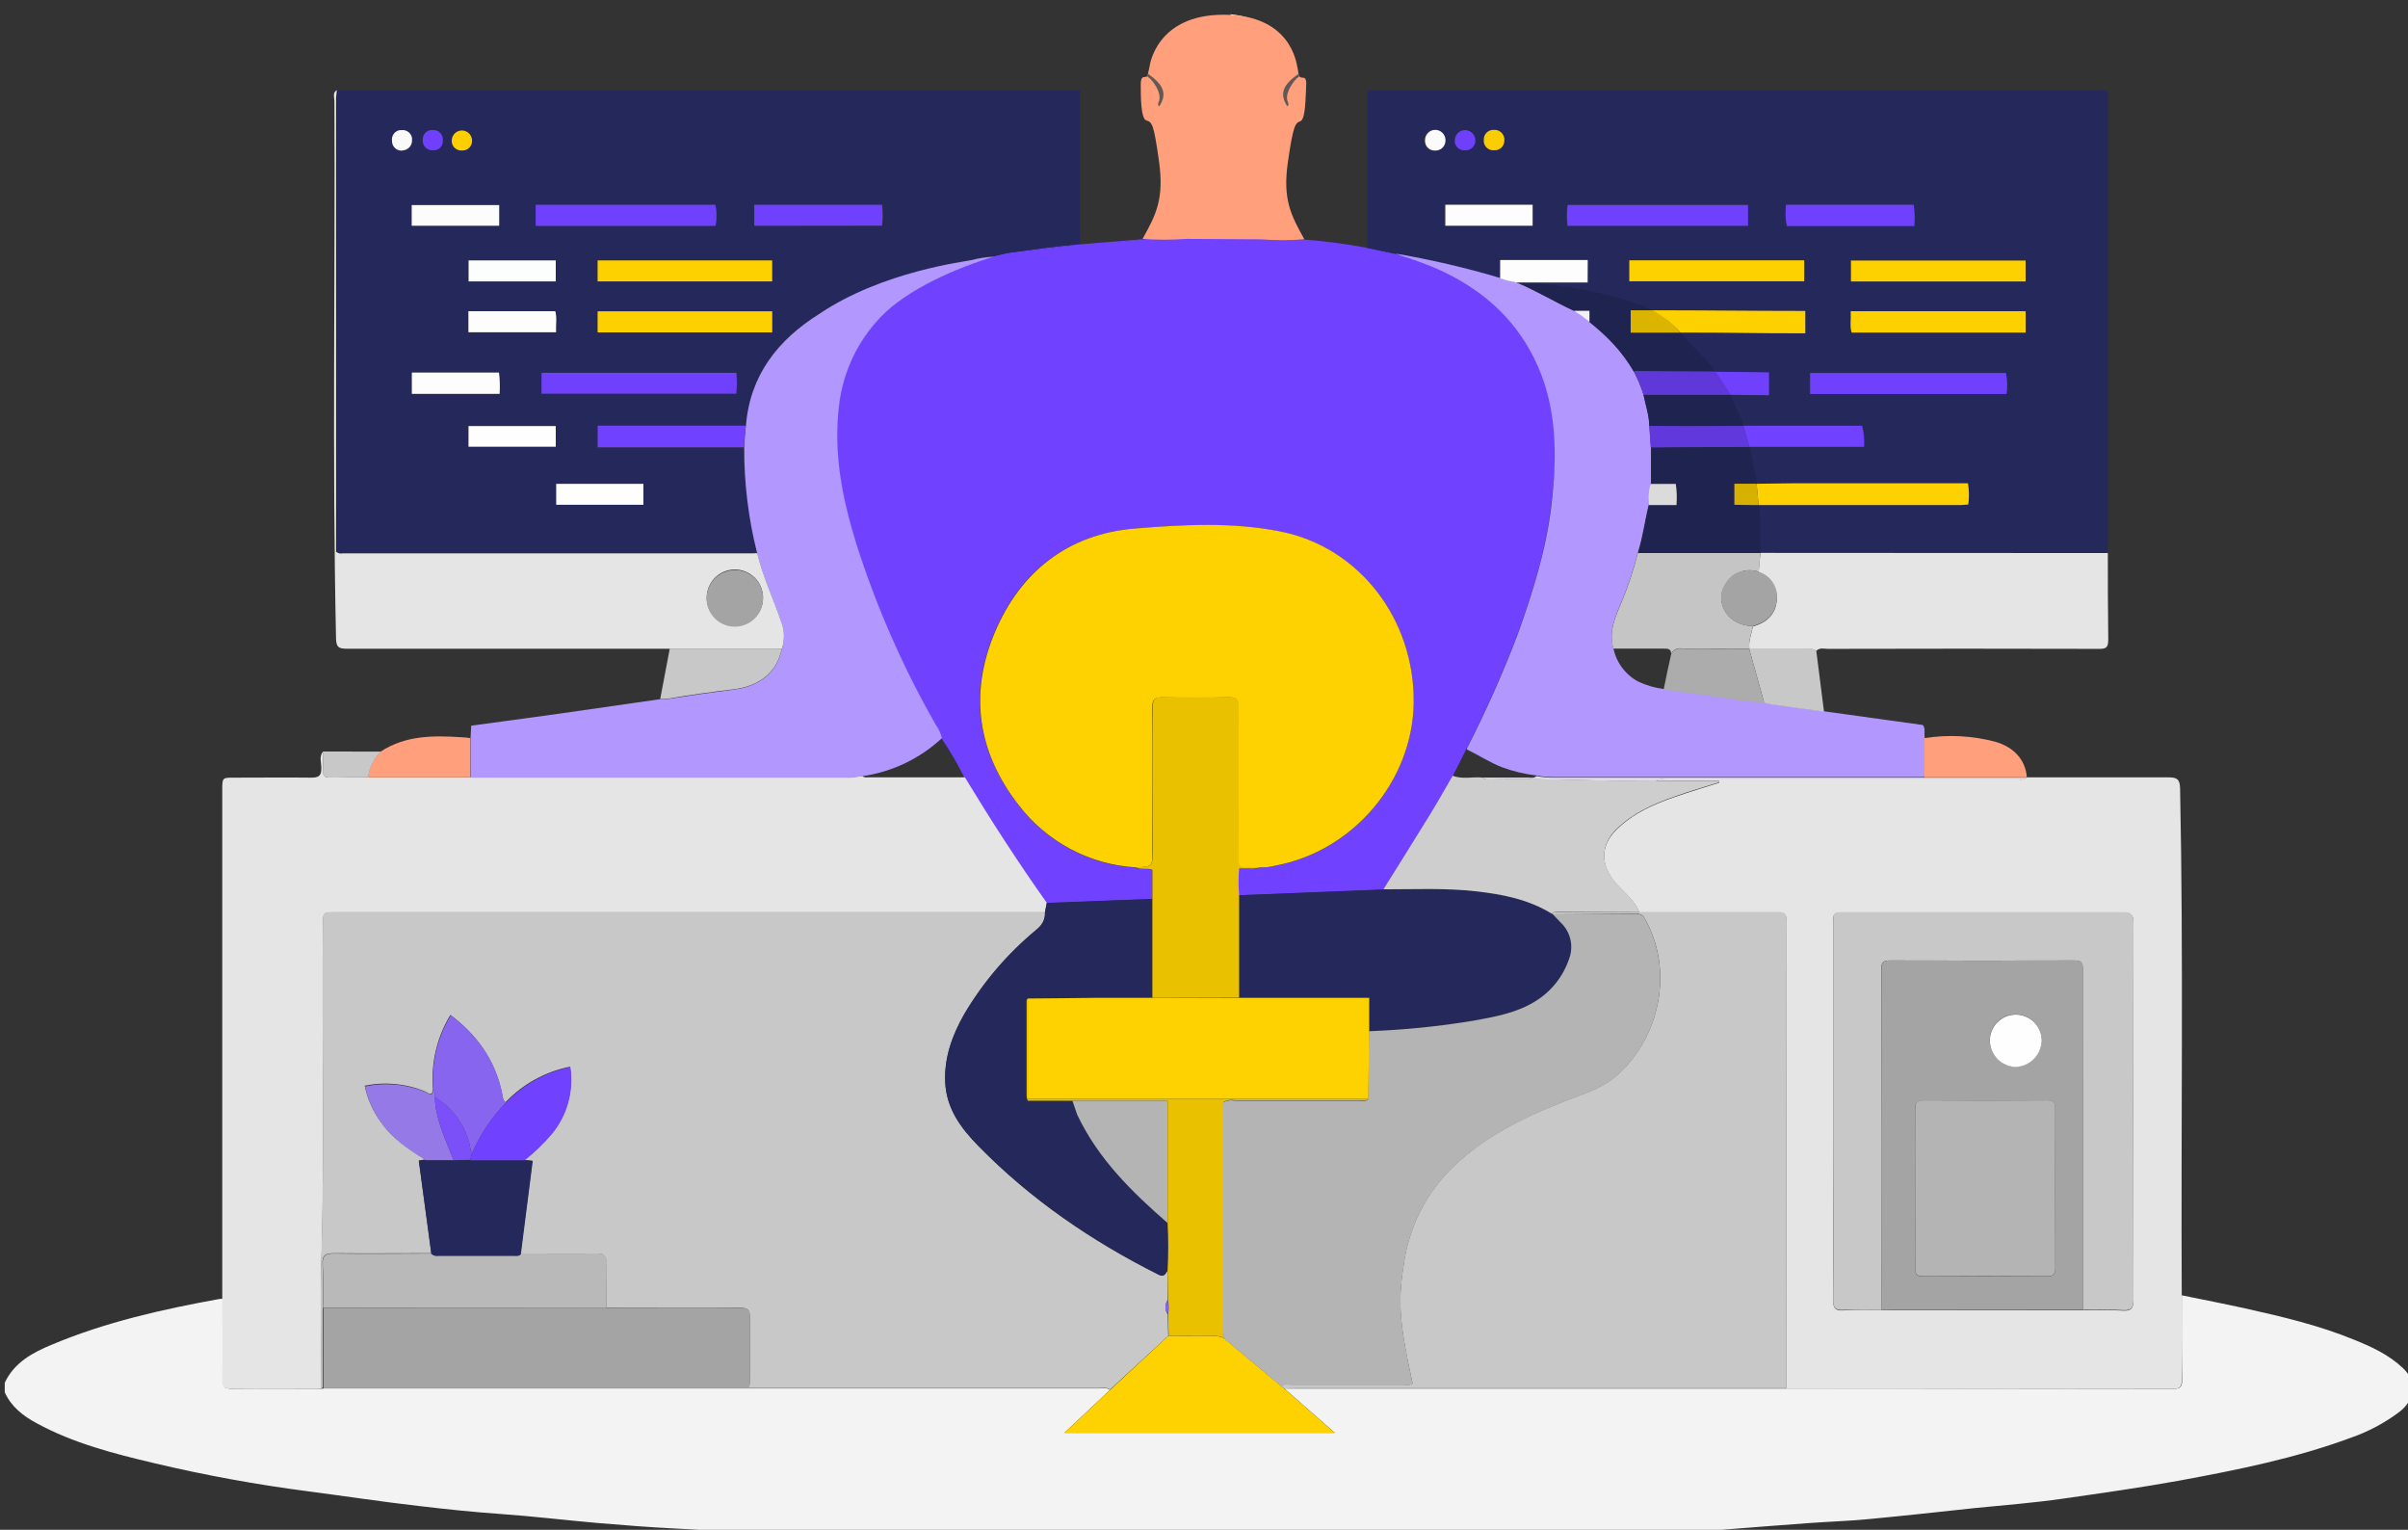
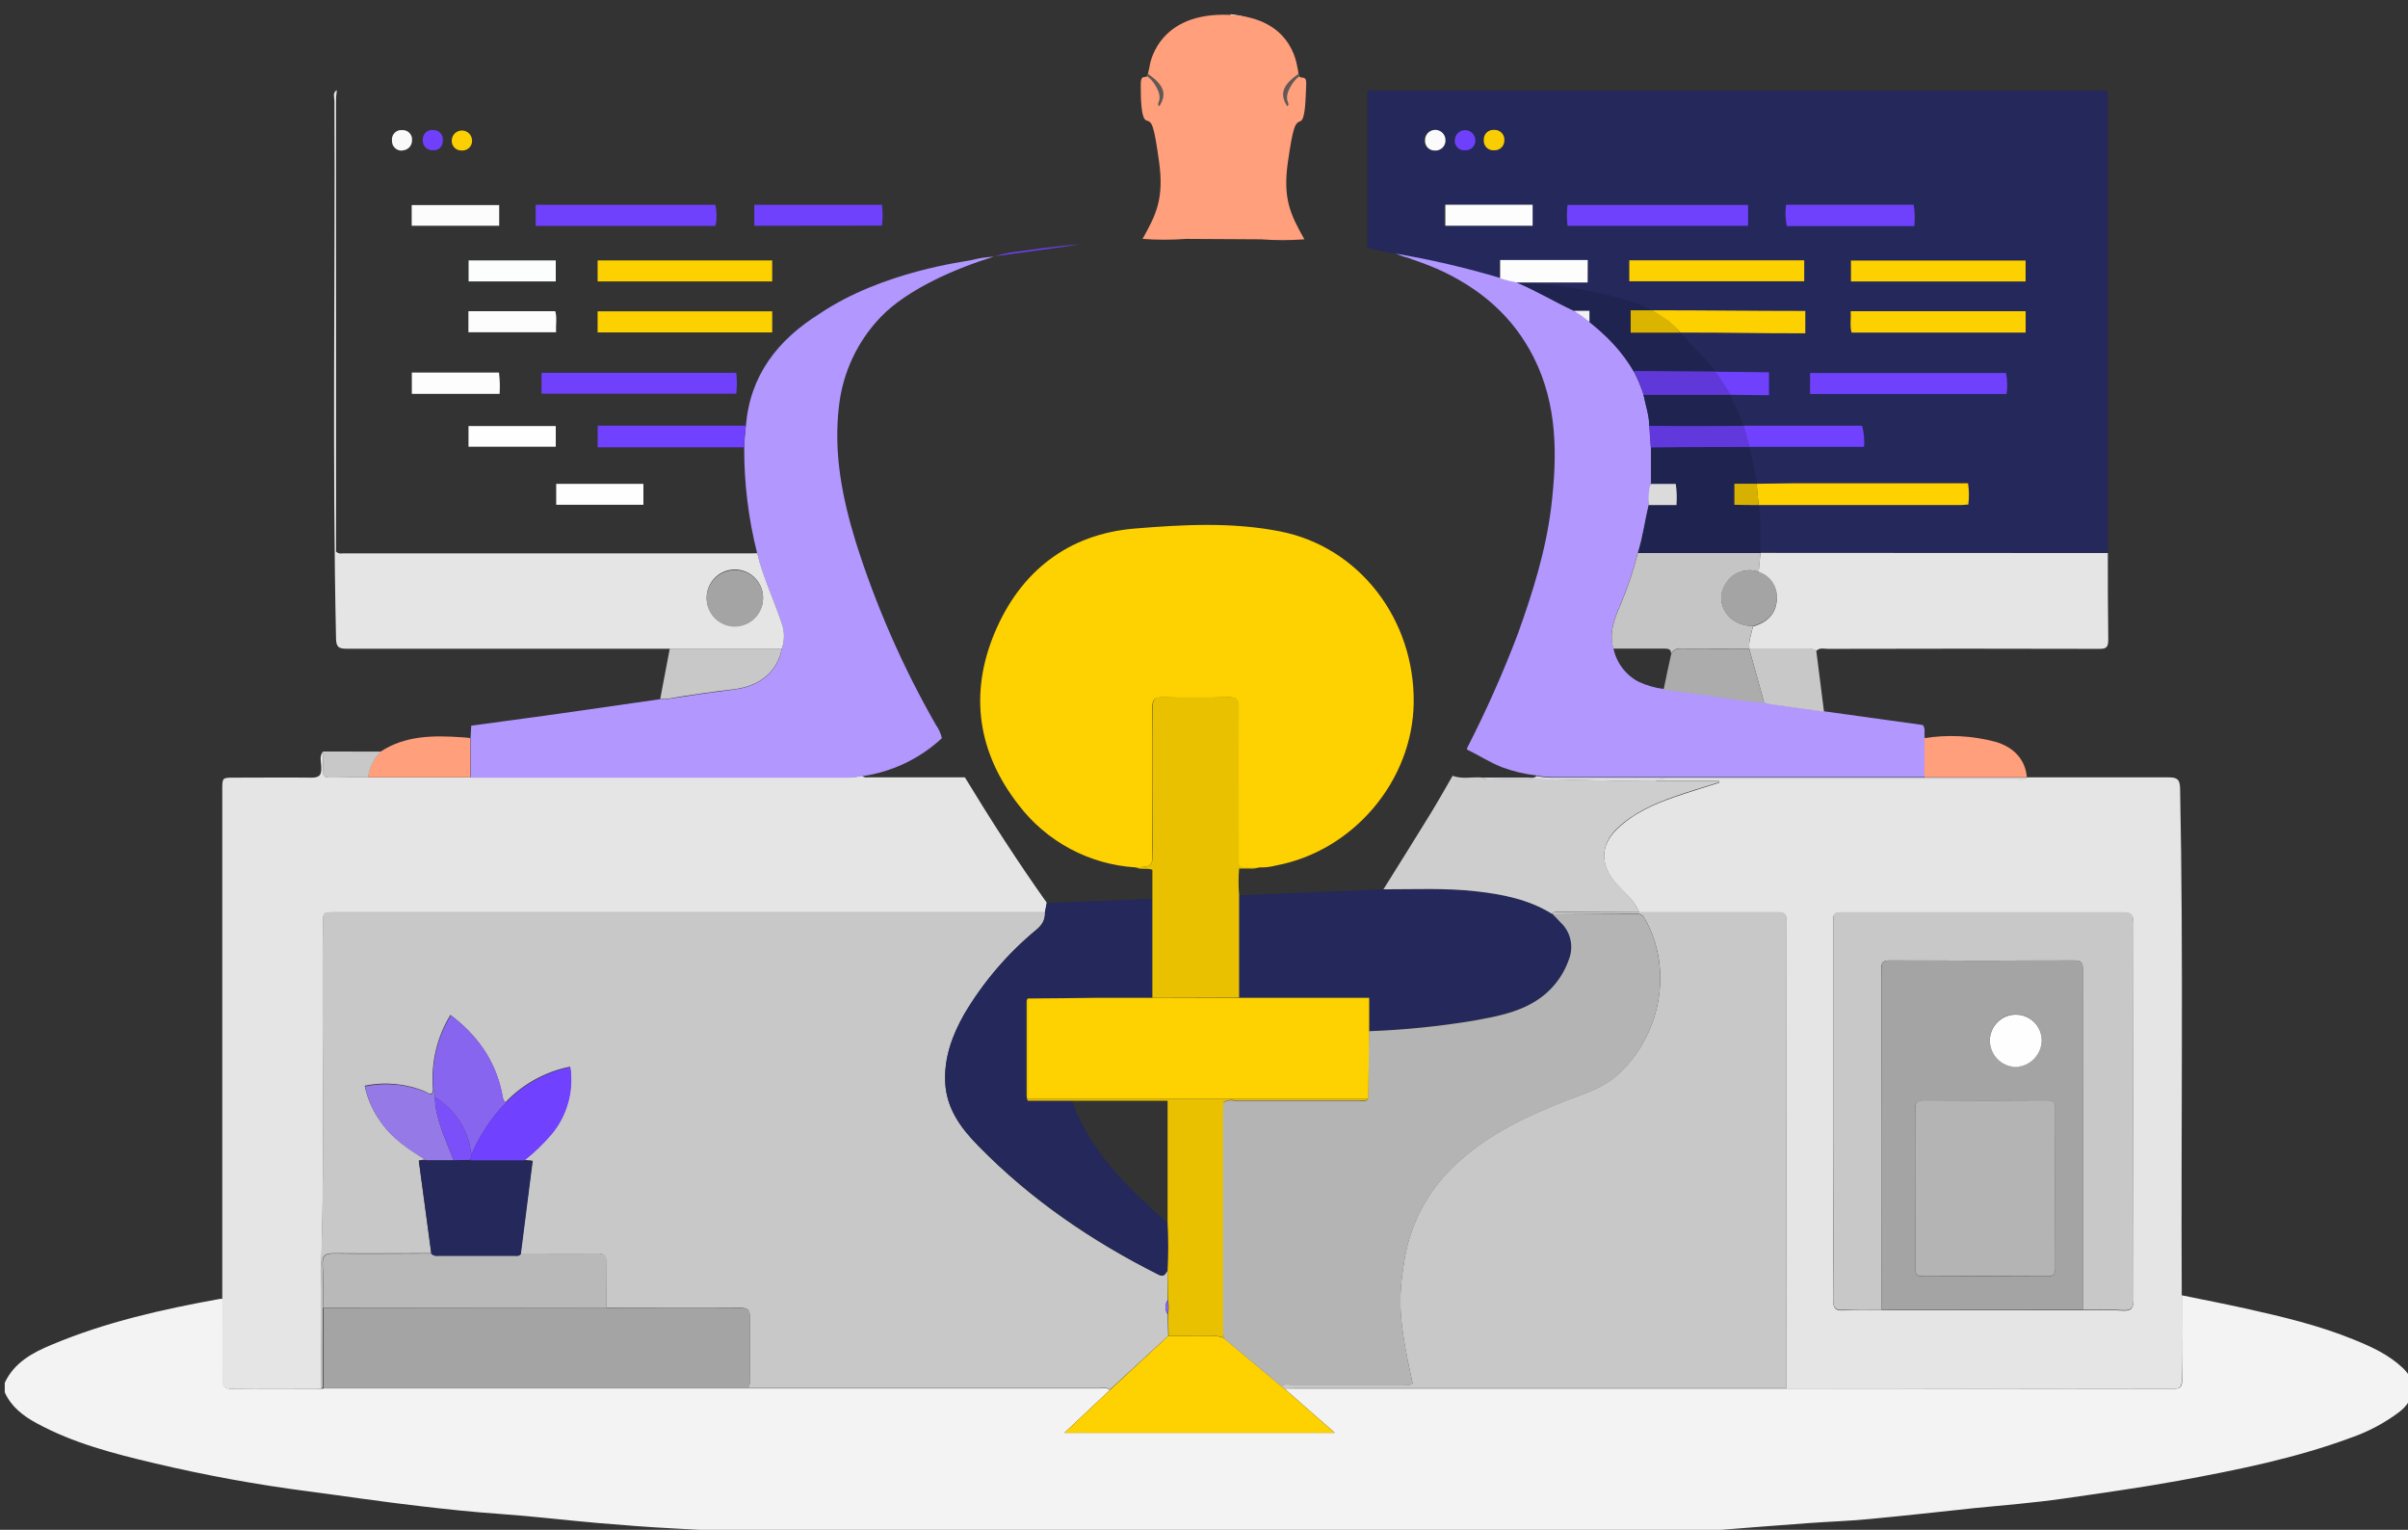
<svg xmlns="http://www.w3.org/2000/svg" viewBox="-1 -3 507 322" fill="none">
  <rect x="-1" y="-3" width="507" height="322" fill="#333333" stroke="none" />
  <g clip-path="url(#clip0_2_2)">
    <path d="M271.227 22.504C271.588 21.983 272.318 23.005 272.748 20.73C272.928 19.978 272.498 16.58 272.578 14.815C272.528 12.319 271.488 13.813 271.227 12.811C271.177 12.73 271.137 12.64 271.087 12.55C271.046 12.037 270.969 11.528 270.857 11.026C269.037 4.451 264.857 0.632 258.036 0" fill="#FEFEFE" />
    <path d="M458.363 269.645C462.814 270.557 467.275 271.419 471.705 272.401C479.516 274.136 487.307 275.98 494.708 279.017C498.389 280.511 501.949 282.145 504.94 284.971C508.13 287.979 507.41 291.657 504.22 294.163C501.108 296.51 497.649 298.353 493.968 299.626C482.257 303.957 470.095 306.393 457.863 308.648C449.752 310.122 441.591 311.264 433.44 312.437C427.209 313.339 420.928 313.82 414.667 314.442C407.246 315.234 399.825 316.066 392.394 316.757C388.194 317.158 383.963 317.289 379.742 317.599C373.132 318.081 366.531 318.602 359.92 319.123C357.589 319.304 355.249 319.243 352.919 319.474C349.038 319.865 345.108 319.745 341.207 319.955C334.306 320.336 327.405 320.557 320.504 320.837C317.444 320.957 314.383 320.927 311.323 321.138C304.412 321.629 297.491 321.318 290.57 321.549C266.907 322.371 243.244 321.83 219.56 321.789C213.9 321.789 208.199 321.789 202.558 321.499C194.557 321.068 186.556 320.998 178.555 320.677C173.034 320.446 167.493 320.216 161.972 319.895C155.021 319.504 148.08 319.073 141.119 318.732C135.669 318.462 130.228 318.03 124.787 317.569C117.996 316.978 111.225 316.156 104.424 315.675C98.654 315.274 92.913 314.672 87.172 313.991C79.441 313.109 71.74 311.936 64.019 310.923C53.072 309.51 42.206 307.526 31.464 304.979C22.983 302.974 14.462 300.789 6.731 296.579C3.881 295.036 1.38 293.131 0 290.064V288.059C2 283.769 5.891 281.704 9.901 280.04C21.273 275.258 33.245 272.582 45.326 270.397C45.522 270.377 45.72 270.377 45.916 270.397C45.916 276.08 45.966 281.754 45.916 287.437C45.916 288.901 46.346 289.332 47.797 289.312C54.117 289.242 60.438 289.312 66.799 289.312L67.229 289.252H230.432C231.192 289.252 232.012 289.011 232.702 289.572L223.111 298.594H280.039C276.358 295.356 272.878 292.319 269.407 289.272H375.162C402.332 289.272 429.506 289.292 456.683 289.332C458.103 289.332 458.443 288.831 458.433 287.508C458.333 281.493 458.363 275.539 458.363 269.645Z" fill="#F3F3F3" />
-     <path d="M241.033 47.233C241.703 47.233 250.215 46.441 254.405 46.521H258.036C265.037 46.521 271.668 47.383 272.288 47.323C277.296 47.66 282.279 48.299 287.21 49.238L296.681 51.242L298.001 51.794C298.001 51.794 296.351 51.654 296.391 51.684C298.292 52.011 300.146 52.57 301.912 53.348C310.693 57.357 318.134 63.371 322.535 72.082C327.585 82.106 326.885 92.992 325.535 103.738C324.445 112.92 321.674 121.721 318.534 130.402C315.383 138.72 311.763 146.853 307.692 154.76L304.852 160.384C303.282 163.09 301.752 165.827 300.111 168.493C296.871 173.776 293.561 179.028 290.28 184.291L259.776 185.443C259.616 183.599 259.616 181.744 259.776 179.9H262.036C262.753 179.967 263.476 179.864 264.146 179.599C265.323 179.632 266.498 179.497 267.637 179.199C283.909 176.191 296.421 161.386 296.641 144.967C296.861 127.385 285.229 112.148 268.547 108.88C258.406 106.876 248.004 107.437 237.833 108.279C223.901 109.432 213.83 117.12 208.379 130.111C202.928 143.102 204.848 155.351 213.379 166.358C216.293 170.219 220.004 173.404 224.259 175.694C228.514 177.985 233.212 179.327 238.033 179.63C239.153 180.201 240.463 179.63 241.593 180.141V186.245L219.38 187.087C213.229 178.427 207.539 169.616 202.028 160.634C200.609 157.772 198.998 155.009 197.207 152.364C196.966 151.343 196.528 150.379 195.917 149.528C188.963 137.371 183.327 124.504 179.105 111.146C176.224 101.773 174.354 92.311 175.554 82.397C176.353 75.394 179.424 68.847 184.295 63.763C189.876 57.828 200.558 53.307 208.219 50.962" fill="#7041FE" />
    <path d="M208.349 50.952C209.455 50.622 210.581 50.36 211.719 50.17C216.61 49.518 221.481 48.777 226.401 48.446" fill="#7041FE" />
-     <path d="M226.401 48.446C221.481 48.777 216.61 49.518 211.719 50.17C210.569 50.33 208.349 50.952 208.349 50.952C206.746 51.102 205.154 51.343 203.578 51.674H203.508C192.187 53.578 181.295 56.836 171.504 62.991C162.812 68.444 156.882 75.891 156.052 86.587H124.837V91.218H155.692C155.661 98.735 156.582 106.226 158.432 113.511H71.12C70.69 113.511 70.2 113.662 69.73 113.161V17.732C69.73 17.151 69.83 16.56 69.88 15.978H226.401V48.446ZM113.016 79.861H154.151C154.321 78.402 154.321 76.929 154.151 75.471H113.016V79.861ZM149.701 44.556C150.001 43.092 150.001 41.581 149.701 40.116H111.785V44.556H149.701ZM161.642 62.529H124.827V66.97H161.592L161.642 62.529ZM161.642 51.814H124.827V56.234H161.582L161.642 51.814ZM157.872 44.526H184.796C184.985 43.066 184.985 41.587 184.796 40.126H157.792L157.872 44.526ZM85.712 79.911H104.194C104.291 78.413 104.247 76.91 104.064 75.42H85.712V79.911ZM85.712 44.516H104.134V40.166H85.682L85.712 44.516ZM116.016 51.814H97.663V56.234H116.016V51.814ZM97.624 66.94H116.016C115.946 65.356 116.246 63.933 115.856 62.51H97.624V66.94ZM116.016 86.677H97.644V91.028H116.016V86.677ZM134.479 98.846H116.106V103.247H134.469L134.479 98.846ZM83.732 28.679C84.003 28.681 84.273 28.63 84.525 28.528C84.778 28.427 85.007 28.276 85.201 28.085C85.395 27.894 85.55 27.667 85.657 27.416C85.763 27.166 85.819 26.896 85.822 26.624V26.513C85.869 25.985 85.705 25.458 85.366 25.05C85.026 24.643 84.539 24.387 84.012 24.338C83.872 24.328 83.731 24.328 83.591 24.338C83.061 24.338 82.552 24.549 82.177 24.925C81.802 25.301 81.591 25.811 81.591 26.343C81.581 26.463 81.581 26.584 81.591 26.704C81.604 27.247 81.832 27.763 82.223 28.139C82.615 28.515 83.139 28.719 83.682 28.709H83.742L83.732 28.679ZM96.193 28.679C96.455 28.706 96.719 28.682 96.971 28.608C97.223 28.533 97.458 28.409 97.662 28.244C97.867 28.078 98.037 27.873 98.162 27.642C98.287 27.41 98.366 27.156 98.394 26.894V26.674C98.409 26.105 98.199 25.553 97.809 25.139C97.419 24.726 96.881 24.485 96.313 24.468C95.746 24.453 95.195 24.663 94.782 25.054C94.37 25.445 94.129 25.985 94.113 26.553C94.097 26.819 94.133 27.084 94.22 27.335C94.307 27.585 94.443 27.816 94.62 28.014C94.797 28.212 95.011 28.372 95.25 28.486C95.489 28.601 95.749 28.666 96.013 28.679H96.223H96.193ZM92.193 26.674C92.28 26.15 92.156 25.613 91.848 25.181C91.541 24.749 91.075 24.457 90.552 24.368H90.192C89.67 24.297 89.141 24.434 88.72 24.752C88.298 25.069 88.019 25.54 87.942 26.062C87.932 26.206 87.932 26.35 87.942 26.493C87.923 27.023 88.115 27.54 88.475 27.928C88.835 28.317 89.334 28.547 89.862 28.568H90.092C90.57 28.642 91.058 28.526 91.451 28.245C91.845 27.964 92.115 27.541 92.203 27.065V26.674H92.193Z" fill="#24285B" />
    <path d="M371.211 80.192V75.37H360.39L359.98 75.25C358.119 72.112 355.299 69.817 352.919 67.13H378.852L371.211 80.192ZM345.848 62.309C345.618 62.078 315.844 56.405 317.964 56.405H333.236C333.256 56.357 333.266 56.306 333.266 56.255C333.266 56.203 333.256 56.152 333.236 56.104V51.764H314.773V55.583C308.756 53.669 302.605 52.205 296.371 51.202L286.91 49.198V16.038H442.541C442.951 16.5 442.801 16.981 442.801 17.422V113.351H369.651L369.431 105.151C369.431 103.989 369.061 103.678 367.851 103.658C366.641 103.638 365.37 104.039 364.13 103.187C365.824 103.377 367.533 103.397 369.231 103.247C369.564 103.267 369.898 103.267 370.231 103.247H411.797C412.247 103.247 412.687 103.177 413.217 103.137C413.417 101.652 413.397 100.145 413.157 98.666L389.644 98.806C389.204 98.947 368.641 98.806 368.641 98.806C368.641 98.806 367.191 98.686 368.851 98.806C368.421 96.621 367.771 93.383 367.291 90.998L347.048 90.506C347.628 89.875 348.098 91.018 348.748 91.018C354.869 91.018 360.99 91.018 367.111 90.957H391.324C391.516 89.505 391.461 88.031 391.164 86.597H348.358C347.678 86.597 346.918 86.888 346.358 86.266L366.051 86.607C365.43 84.171 363.91 82.106 363.33 80.102L345.848 62.309ZM380.082 79.931H421.458C421.669 78.461 421.628 76.967 421.338 75.511H380.112L380.082 79.931ZM367.051 40.096H329.045C328.865 41.554 328.865 43.028 329.045 44.486H367.051V40.096ZM342.047 56.194H378.872V51.784H342.047V56.194ZM388.694 56.194H425.499V51.794H388.704L388.694 56.194ZM425.439 66.96V62.459H388.624C388.724 64.033 388.404 65.466 388.804 66.95L425.439 66.96ZM401.915 40.096H375.052C374.853 41.574 374.9 43.074 375.192 44.536H402.056C402.204 43.057 402.157 41.563 401.915 40.096V40.096ZM321.444 40.096H303.042V44.516H321.444V40.096ZM315.694 26.604C315.727 26.342 315.709 26.077 315.64 25.823C315.572 25.568 315.454 25.33 315.293 25.121C315.132 24.913 314.932 24.738 314.704 24.607C314.476 24.476 314.224 24.392 313.963 24.358H313.493C312.964 24.328 312.445 24.51 312.049 24.863C311.654 25.216 311.414 25.712 311.383 26.243V26.463C311.357 26.725 311.382 26.99 311.458 27.242C311.534 27.494 311.658 27.729 311.824 27.933C311.991 28.136 312.195 28.305 312.427 28.43C312.658 28.555 312.912 28.632 313.173 28.659V28.659C313.306 28.679 313.441 28.679 313.573 28.659C314.102 28.692 314.623 28.512 315.02 28.161C315.418 27.81 315.66 27.314 315.694 26.784C315.699 26.737 315.699 26.69 315.694 26.644V26.604ZM300.862 28.669C301.132 28.686 301.403 28.65 301.659 28.562C301.915 28.474 302.151 28.336 302.354 28.157C302.557 27.977 302.722 27.758 302.84 27.514C302.958 27.27 303.027 27.005 303.042 26.734V26.614C303.074 26.055 302.889 25.506 302.525 25.082C302.161 24.658 301.646 24.392 301.09 24.342C300.534 24.291 299.981 24.459 299.546 24.81C299.111 25.161 298.83 25.668 298.761 26.223V26.483C298.744 26.747 298.778 27.011 298.863 27.261C298.947 27.511 299.08 27.742 299.254 27.94C299.428 28.139 299.639 28.301 299.875 28.417C300.112 28.533 300.369 28.602 300.632 28.618H300.832L300.862 28.669ZM307.562 28.598C308.093 28.598 308.602 28.387 308.977 28.011C309.352 27.635 309.563 27.125 309.563 26.594V26.483C309.556 26.199 309.492 25.919 309.377 25.659C309.262 25.399 309.097 25.164 308.891 24.968C308.685 24.773 308.443 24.619 308.178 24.517C307.913 24.415 307.631 24.366 307.347 24.373C307.064 24.381 306.784 24.444 306.525 24.559C306.266 24.675 306.031 24.84 305.836 25.046C305.441 25.463 305.228 26.019 305.242 26.594V26.594C305.242 27.125 305.453 27.635 305.828 28.011C306.203 28.387 306.712 28.598 307.242 28.598H307.562Z" fill="#24285B" />
    <path d="M202.158 160.624C207.629 169.646 213.319 178.457 219.41 187.037L219.02 189.042H69.5C67.009 189.042 67.029 189.042 67.009 191.648C66.769 215.225 67.409 238.761 66.679 262.377C66.399 271.339 66.679 280.33 66.679 289.302H47.677C46.226 289.302 45.776 288.891 45.796 287.427C45.866 281.744 45.796 276.07 45.796 270.387V163.27C45.796 160.684 45.796 160.684 48.297 160.684C53.727 160.684 59.158 160.624 64.579 160.684C66.259 160.684 66.709 160.153 66.649 158.559C66.649 157.446 66.149 156.214 67.019 155.171V159.07C66.949 160.223 67.329 160.704 68.549 160.664C71.21 160.584 73.87 160.614 76.551 160.604H178.025C178.864 160.556 179.699 160.452 180.525 160.293C180.945 160.754 181.525 160.624 182.005 160.624H202.158Z" fill="#E5E5E5" />
    <path d="M458.363 269.645V287.508C458.363 288.831 458.033 289.332 456.613 289.332C429.436 289.278 402.262 289.278 375.092 289.332C375.092 256.507 375.112 223.682 375.152 190.856C375.152 189.273 374.532 189.062 373.152 189.062H344.148C343.147 186.466 340.897 184.862 339.147 182.857C335.946 179.118 335.856 175.029 339.407 171.58C342.957 168.132 347.138 166.318 351.589 164.764C354.689 163.681 357.839 162.759 360.97 161.757V161.386H347.678C348.328 160.724 349.168 161.025 349.908 161.015H423.368C424.169 161.015 425.079 161.366 425.779 160.624C435.71 160.624 445.652 160.624 455.583 160.624C457.423 160.624 457.973 161.045 458.013 162.97C458.743 198.475 458.183 234.04 458.363 269.645ZM395.175 272.782H437.52C440.331 272.782 443.151 272.692 445.952 272.873C447.852 272.993 448.202 272.261 448.192 270.537C448.139 244.127 448.139 217.731 448.192 191.348C448.192 189.503 447.652 189.072 445.882 189.082C426.459 189.142 407.026 189.082 387.604 189.082C384.963 189.082 384.963 189.082 384.963 191.658V270.647C384.963 272.411 385.443 272.923 387.163 272.822C389.814 272.612 392.494 272.732 395.165 272.732L395.175 272.782Z" fill="#E5E5E5" />
    <path d="M180.495 160.384C179.669 160.542 178.834 160.646 177.995 160.694H98.073V152.364L98.214 149.748L115.806 147.352C123.214 146.297 130.618 145.234 138.019 144.165C138.472 144.205 138.927 144.205 139.379 144.165C144.047 143.416 148.714 142.748 153.381 142.16C159.042 141.518 162.722 138.361 163.603 133.579C164.229 131.787 164.201 129.83 163.523 128.056C161.882 123.175 159.622 118.513 158.422 113.471C156.58 106.198 155.663 98.722 155.691 91.218C155.691 90.115 155.812 89.113 155.902 88.02C155.922 87.567 155.972 87.115 156.052 86.667C156.882 75.972 162.812 68.524 171.504 63.071C184.856 54.049 202.448 52.044 203.508 51.754C205.061 51.344 206.654 51.102 208.259 51.032C200.598 53.328 190.026 57.838 184.395 63.773C179.524 68.857 176.453 75.404 175.654 82.407C174.454 92.321 176.324 101.783 179.205 111.156C183.431 124.514 189.07 137.381 196.027 149.538C196.638 150.389 197.076 151.353 197.317 152.374C192.658 156.705 186.787 159.5 180.495 160.384V160.384Z" fill="#B197FE" />
    <path d="M315.044 55.623L317.444 56.184C317.734 56.245 318.244 56.405 318.244 56.405" fill="#B197FE" />
    <path d="M318.224 56.405C322.465 58.189 326.315 60.535 330.366 62.419H330.436C330.98 62.663 331.504 62.948 332.006 63.271C332.534 63.701 333.035 64.163 333.506 64.655V64.655C337.356 67.534 340.599 71.148 343.047 75.29C343.837 76.829 344.506 78.428 345.048 80.072V80.072C345.458 82.076 346.268 84.482 346.278 86.607C346.408 88.331 346.498 89.695 346.618 91.409V98.606L346.538 98.806C346.408 100.651 346.098 101.733 346.128 103.227V103.247C345.308 106.585 344.908 109.993 343.857 113.271C342.992 116.726 341.875 120.113 340.517 123.405C339.157 126.623 337.637 129.81 338.697 133.429C338.997 134.908 339.618 136.303 340.514 137.515C341.411 138.728 342.563 139.728 343.887 140.446C345.588 141.251 347.403 141.785 349.268 142.03C351.769 142.38 354.269 142.771 356.769 143.032C361.33 143.563 365.77 144.576 370.411 144.786H370.471C370.961 144.947 371.471 145.077 371.961 145.187C375.662 145.708 379.362 146.19 383.063 146.721L403.746 149.588C403.787 149.593 403.826 149.608 403.86 149.63C403.895 149.653 403.924 149.683 403.946 149.718C404.446 150.54 404.066 151.462 404.256 152.284V160.303C404.256 160.372 404.228 160.439 404.18 160.488C404.131 160.536 404.065 160.564 403.996 160.564H326.635C325.267 160.61 323.898 160.499 322.555 160.233C320.042 159.951 317.573 159.362 315.204 158.479C312.653 157.477 310.423 156.003 308.003 154.83C307.972 154.815 307.944 154.794 307.921 154.768C307.898 154.743 307.881 154.713 307.869 154.68C307.858 154.647 307.854 154.613 307.856 154.578C307.858 154.544 307.867 154.51 307.883 154.479V154.479C311.903 146.647 315.483 138.596 318.604 130.362C321.714 121.681 324.485 112.88 325.605 103.698C326.885 92.952 326.975 82.277 321.924 72.243C317.524 63.492 310.503 57.608 301.722 53.648C300.001 52.876 296.051 51.453 296.431 51.644C296.811 51.834 295.861 51.403 296.091 51.473C294.97 51.17 293.868 50.802 292.79 50.37C300.33 51.651 307.785 53.391 315.114 55.583" fill="#B197FE" />
    <path d="M158.432 113.441C159.632 118.453 161.892 123.144 163.533 128.026C164.211 129.8 164.239 131.757 163.613 133.549H72.01C70.37 133.549 69.79 133.249 69.75 131.424C68.939 93.714 69.59 56.004 69.41 18.294C69.41 17.512 68.95 16.56 69.91 15.968C69.91 16.55 69.76 17.141 69.76 17.722V113.121C69.946 113.288 70.169 113.407 70.412 113.468C70.654 113.529 70.907 113.53 71.15 113.471H157.482C157.799 113.481 158.116 113.471 158.432 113.441V113.441ZM159.652 123.014C159.69 121.848 159.386 120.697 158.776 119.704C158.166 118.71 157.278 117.919 156.223 117.427C155.168 116.936 153.991 116.766 152.841 116.94C151.69 117.114 150.616 117.623 149.752 118.405C148.888 119.186 148.272 120.205 147.981 121.334C147.691 122.464 147.738 123.654 148.118 124.756C148.497 125.859 149.192 126.825 150.115 127.535C151.039 128.245 152.15 128.667 153.311 128.748H153.721C155.261 128.759 156.745 128.165 157.853 127.093C158.962 126.022 159.608 124.557 159.652 123.014V123.014Z" fill="#E5E5E5" />
    <path d="M369.651 113.401H442.801C442.801 119.285 442.801 125.56 442.891 131.444C442.891 133.078 442.681 133.589 441.051 133.579C421.988 133.526 402.929 133.526 383.873 133.579C383.063 133.579 382.163 133.259 381.443 133.97C380.755 133.609 379.972 133.469 379.202 133.569H367.331C367.091 131.925 367.781 130.432 368.081 128.878C370.871 128.076 372.861 126.392 373.082 123.405C373.322 120.578 371.761 118.644 369.271 117.391" fill="#E5E5E5" />
    <path d="M240.653 12.77C240.373 13.773 239.183 12.309 239.183 14.775C239.183 17.241 239.183 22.012 240.373 22.353C241.563 22.694 241.913 23.045 243.024 30.924C244.134 38.803 242.433 42.161 239.563 47.283C242.612 47.513 245.675 47.513 248.724 47.283L264.457 47.373C267.513 47.604 270.582 47.604 273.638 47.373C270.757 42.251 269.037 38.893 270.167 31.074C271.297 23.255 271.728 22.915 272.818 22.494C273.908 22.073 273.878 17.391 274.018 14.915C274.158 12.44 272.828 13.913 272.538 12.911L272.408 12.65C272.359 12.137 272.276 11.628 272.158 11.126C271.958 10.455 270.947 0.1 256.615 0.1C242.283 0.1 241.033 11.026 241.033 11.026" fill="#FF9F7C" />
    <path d="M442.801 113.371H343.857C342.992 116.826 341.875 120.213 340.517 123.505C339.157 126.723 337.637 129.911 338.697 133.529H349.288C350.138 133.529 350.898 133.529 350.848 134.692C351.019 134.282 351.321 133.94 351.707 133.72C352.092 133.501 352.54 133.416 352.979 133.479C357.739 133.549 362.51 133.479 367.271 133.479H367.331C367.091 131.835 367.781 130.342 368.081 128.788C364.52 128.708 361.87 126.573 361.44 123.425C361.09 120.809 363.32 117.932 366.231 117.13C367.255 116.929 368.314 117.001 369.301 117.341C369.431 115.947 369.651 113.331 369.651 113.331" fill="#C5C5C5" />
    <path d="M140.019 133.519H163.593C162.712 138.301 159.032 141.458 153.371 142.1C148.704 142.641 144.037 143.309 139.369 144.105C138.917 144.145 138.462 144.145 138.009 144.105L140.019 133.519Z" fill="#C8C8C8" />
    <path d="M367.331 133.489H379.162C379.932 133.389 380.715 133.529 381.403 133.89C381.949 138.194 382.496 142.497 383.043 146.801C379.342 146.29 375.632 145.799 371.931 145.267C371.431 145.167 370.931 145.037 370.441 144.886C369.388 141.091 368.331 137.295 367.271 133.499L367.331 133.489Z" fill="#C8C8C8" />
    <path d="M404.196 160.614V152.364C409.159 151.583 414.23 151.843 419.088 153.126C423.088 154.279 425.459 156.965 425.749 160.614H404.196Z" fill="#FF9F7C" />
    <path d="M98.013 152.364V160.604H76.461C76.736 158.551 77.682 156.648 79.151 155.191C84.422 151.753 90.302 151.793 96.243 152.184C96.837 152.204 97.428 152.264 98.013 152.364V152.364Z" fill="#FF9F7C" />
    <path d="M79.201 155.201C77.732 156.658 76.786 158.561 76.511 160.614C73.86 160.614 71.2 160.614 68.51 160.674C67.289 160.674 66.909 160.233 66.979 159.08C67.049 157.928 66.979 156.484 66.979 155.181L79.201 155.201Z" fill="#C8C8C8" />
    <path d="M272.617 13.031C272.387 13.202 272.157 13.382 271.947 13.572C271.737 13.763 269.557 16.239 270.047 18.153C270.157 18.574 270.517 18.975 270.047 19.386C268.167 16.55 269.397 14.675 272.387 12.54C272.457 12.71 272.537 12.871 272.617 13.031Z" fill="#625956" />
    <path d="M66.639 289.232C66.639 280.21 66.399 271.269 66.639 262.307C67.369 238.731 66.729 215.195 66.969 191.578C66.969 188.982 66.969 188.972 69.46 188.972H219.03C219.17 190.616 218.39 191.658 217.13 192.741C211.108 197.741 205.998 203.751 202.028 210.503C199.508 214.944 197.787 219.635 198.027 224.848C198.277 230.391 201.308 234.471 205.028 238.25C216.03 249.527 228.912 258.298 242.934 265.314C244.174 265.936 244.364 265.074 244.854 264.462V270.647C244.541 271.086 244.373 271.612 244.373 272.151C244.373 272.69 244.541 273.216 244.854 273.654L244.974 278.185L232.702 289.502C232.012 288.941 231.192 289.192 230.432 289.182H156.492C156.851 288.554 156.992 287.824 156.892 287.107C156.892 282.866 156.822 278.616 156.892 274.376C156.892 272.742 156.442 272.271 154.811 272.281C145.42 272.351 136.039 272.281 126.657 272.281C126.657 269.144 126.567 265.996 126.657 262.859C126.657 261.335 126.267 260.854 124.657 260.854C119.296 260.944 113.946 260.854 108.585 260.854C109.425 254.358 110.255 247.823 111.095 241.317L109.395 241.157C111.495 239.495 113.425 237.628 115.156 235.583C116.75 233.645 117.917 231.391 118.582 228.969C119.248 226.548 119.396 224.013 119.016 221.53C113.824 222.562 109.077 225.177 105.425 229.018C104.764 228.466 104.794 227.634 104.634 226.893C103.174 220.076 99.434 214.864 93.833 210.624C90.985 215.306 89.7 220.777 90.162 226.241C90.052 227.985 89.052 226.943 88.452 226.722C84.443 225.058 80.027 224.646 75.781 225.539C76.362 228.298 77.529 230.9 79.201 233.168C81.611 236.636 85.052 238.861 88.522 241.046L87.162 241.247C88.042 247.823 88.922 254.278 89.792 260.784C83.011 260.784 76.221 260.854 69.44 260.784C67.549 260.784 66.759 261.114 66.899 263.229C67.109 266.237 66.959 269.244 66.959 272.251V289.081L66.639 289.232Z" fill="#C8C8C8" />
    <path d="M344.178 188.942H373.182C374.532 188.942 375.182 189.152 375.182 190.736C375.128 223.568 375.108 256.393 375.122 289.212H272.108C271.197 289.212 270.277 289.212 269.367 289.262L268.777 288.761C269.397 288.209 270.147 288.45 270.837 288.45H294.361C295.051 288.45 295.791 288.7 296.411 288.189C293.411 274.607 293.321 270.587 294.701 262.127C296.044 253.989 300.204 246.586 306.452 241.217C312.903 235.483 320.634 231.824 328.615 228.697C332.306 227.253 336.216 226.131 339.277 223.484C348.498 215.465 351.519 201.171 345.278 190.335C345.135 190.008 344.893 189.735 344.586 189.554C344.278 189.374 343.922 189.297 343.567 189.333L325.945 189.453C325.894 189.459 325.842 189.454 325.793 189.436C325.744 189.419 325.701 189.39 325.665 189.353C326.265 188.771 327.025 189.022 327.715 189.012L344.178 188.942Z" fill="#C8C8C8" />
    <path d="M126.697 272.321H154.851C156.482 272.321 156.972 272.782 156.932 274.416C156.822 278.656 156.932 282.906 156.932 287.147C157.032 287.864 156.891 288.594 156.532 289.222H67.109V272.391L126.697 272.321Z" fill="#A4A4A4" />
    <path d="M268.797 288.781L269.387 289.282C272.858 292.289 276.338 295.366 280.019 298.604H223.111L232.702 289.582L244.934 278.235C246.694 278.235 248.454 278.165 250.215 278.235C252.335 278.336 254.505 277.824 256.595 278.586L268.797 288.781Z" fill="#FED100" />
    <path d="M238.033 179.569C233.231 179.268 228.55 177.936 224.307 175.664C220.064 173.391 216.358 170.231 213.439 166.398C204.858 155.372 203.018 143.052 208.439 130.151C213.86 117.25 223.931 109.422 237.843 108.259C248.014 107.417 258.416 106.845 268.557 108.86C285.239 112.158 296.871 127.395 296.651 144.947C296.431 161.366 283.919 176.141 267.647 179.178C266.508 179.477 265.333 179.612 264.156 179.579H262.586C259.406 179.579 259.756 179.86 259.756 176.753C259.756 166.478 259.706 156.204 259.756 145.929C259.756 144.155 259.236 143.724 257.546 143.764C252.975 143.884 248.394 143.884 243.834 143.764C242.123 143.764 241.603 144.185 241.623 145.939C241.703 155.883 241.623 165.837 241.623 175.78C241.693 179.429 241.693 179.429 238.033 179.569Z" fill="#FED100" />
    <path d="M325.705 189.313C325.741 189.35 325.784 189.379 325.833 189.396C325.882 189.414 325.934 189.419 325.985 189.413L327.645 191.067C328.684 192.032 329.41 193.288 329.727 194.671C330.045 196.055 329.939 197.502 329.425 198.825C328.159 202.523 325.644 205.661 322.314 207.697C318.314 210.173 313.793 210.934 309.313 211.766C302.032 212.97 294.683 213.71 287.31 213.982V207.035H259.796V185.443L290.3 184.211C296.801 184.211 303.302 183.9 309.803 184.632C315.374 185.243 320.814 186.316 325.705 189.313Z" fill="#24285B" />
    <path d="M244.834 264.412C244.344 265.024 244.154 265.886 242.914 265.264C228.912 258.167 216.05 249.436 205.008 238.2C201.308 234.421 198.277 230.341 198.007 224.798C197.767 219.585 199.488 214.894 202.008 210.453C205.986 203.747 211.092 197.782 217.1 192.821C217.711 192.407 218.206 191.843 218.538 191.184C218.871 190.524 219.03 189.79 219 189.052L219.39 187.047L241.603 186.195V207.035H229.452C224.761 207.035 220.07 207.125 215.37 207.175C215.06 207.396 215.11 207.737 215.11 208.058V227.835C215.159 228.127 215.24 228.412 215.35 228.687H224.761C225.07 229.681 225.431 230.658 225.841 231.614C230.152 240.876 237.253 247.833 244.844 254.408C245.016 257.741 245.012 261.08 244.834 264.412V264.412Z" fill="#24285B" />
    <path d="M325.705 189.313C320.814 186.306 315.374 185.243 309.783 184.611C303.292 183.88 296.781 184.2 290.28 184.19C293.561 178.928 296.871 173.675 300.111 168.393C301.752 165.726 303.282 162.99 304.852 160.283C306.912 161.095 309.073 160.444 311.163 160.674C311.573 161.135 312.113 161.045 312.633 161.035C324.315 160.805 335.996 161.386 347.638 161.426H360.95V161.657C357.819 162.659 354.669 163.561 351.569 164.664C347.118 166.217 342.827 168.142 339.387 171.48C335.946 174.818 335.926 179.018 339.127 182.757C340.847 184.762 343.127 186.366 344.127 188.962H327.705C327.045 188.982 326.305 188.731 325.705 189.313Z" fill="#CECECE" />
    <path d="M241.633 207.025V180.081C240.503 179.62 239.193 180.141 238.073 179.569C241.703 179.419 241.703 179.419 241.703 175.72V145.879C241.703 144.125 242.203 143.664 243.914 143.704C248.474 143.824 253.055 143.824 257.626 143.704C259.316 143.704 259.856 144.095 259.836 145.869C259.756 156.143 259.836 166.418 259.836 176.693C259.836 179.8 259.486 179.519 262.666 179.519H264.236C263.566 179.784 262.843 179.887 262.126 179.82H259.896C259.736 181.664 259.736 183.519 259.896 185.363V206.975L241.633 207.025Z" fill="#EAC100" />
    <path d="M113.016 79.861V75.471H154.021C154.191 76.929 154.191 78.402 154.021 79.861H113.016Z" fill="#6F41FD" />
    <path d="M149.651 44.556H111.785V40.096H149.621C149.941 41.564 149.951 43.084 149.651 44.556V44.556Z" fill="#6F41FD" />
    <path d="M161.592 62.529V66.97H124.827V62.529H161.592Z" fill="#FDD100" />
    <path d="M161.582 51.814V56.234H124.827V51.814H161.582Z" fill="#FDD000" />
    <path d="M156.022 86.597C156.022 86.597 155.641 89.604 155.661 91.148H124.837V86.597H156.022Z" fill="#7041FE" />
    <path d="M157.812 44.526V40.096H184.695C184.885 41.557 184.885 43.036 184.695 44.496L157.812 44.526Z" fill="#6F41FD" />
    <path d="M85.712 79.911V75.42H104.064C104.247 76.91 104.291 78.413 104.194 79.911H85.712Z" fill="#FDFDFD" />
    <path d="M85.682 44.517V40.166H104.104V44.517H85.682Z" fill="#FCFCFC" />
    <path d="M116.016 51.814V56.234H97.663V51.814H116.016Z" fill="#FCFDFD" />
    <path d="M97.624 66.94V62.51H115.916C116.306 63.883 116.006 65.356 116.076 66.94H97.624Z" fill="#FDFDFD" />
    <path d="M116.016 86.677V91.028H97.644V86.677H116.016Z" fill="#FEFEFE" />
    <path d="M134.469 98.846V103.247H116.106V98.846H134.469Z" fill="#FEFEFE" />
    <path d="M83.721 28.699C83.194 28.749 82.668 28.587 82.259 28.249C81.85 27.91 81.592 27.423 81.541 26.894C81.536 26.864 81.536 26.834 81.541 26.804V26.694C81.454 26.17 81.578 25.633 81.886 25.201C82.193 24.769 82.659 24.477 83.181 24.388H83.541C84.054 24.328 84.57 24.468 84.982 24.78C85.394 25.092 85.67 25.551 85.751 26.062C85.761 26.203 85.761 26.343 85.751 26.483C85.763 26.758 85.721 27.032 85.627 27.291C85.533 27.549 85.389 27.786 85.203 27.988C85.017 28.19 84.793 28.354 84.544 28.469C84.295 28.584 84.025 28.648 83.751 28.659V28.659L83.721 28.699Z" fill="#F9F9FA" />
    <path d="M96.183 28.679C95.654 28.698 95.139 28.506 94.751 28.145C94.363 27.784 94.134 27.284 94.113 26.754V26.553C94.129 25.985 94.37 25.445 94.782 25.054C95.195 24.663 95.745 24.453 96.313 24.468C96.881 24.485 97.418 24.726 97.809 25.139C98.199 25.553 98.409 26.105 98.393 26.674V26.674C98.393 27.206 98.182 27.715 97.807 28.091C97.432 28.467 96.923 28.679 96.393 28.679H96.183Z" fill="#FBCF01" />
    <path d="M92.222 26.704C92.23 26.949 92.19 27.193 92.104 27.422C92.018 27.651 91.887 27.861 91.72 28.04C91.553 28.219 91.352 28.363 91.129 28.464C90.907 28.565 90.666 28.621 90.422 28.628H90.112C89.588 28.656 89.074 28.476 88.681 28.127C88.288 27.778 88.048 27.289 88.012 26.764V26.533C87.965 26.005 88.129 25.478 88.468 25.071C88.808 24.663 89.295 24.407 89.822 24.358V24.358C89.965 24.338 90.109 24.338 90.252 24.358C90.783 24.358 91.291 24.57 91.666 24.945C92.041 25.321 92.252 25.831 92.252 26.363C92.252 26.477 92.242 26.591 92.222 26.704Z" fill="#6E40FB" />
    <path d="M369.551 113.401H343.938C344.938 110.103 345.378 106.655 346.198 103.307H352.049C352.169 101.823 352.118 100.329 351.899 98.856C349.658 98.937 346.508 99.247 346.648 98.776V91.108L367.391 91.048C367.871 93.433 368.521 96.671 368.951 98.856H364.26V103.247H366.261L369.371 103.307C369.371 103.728 369.521 104.55 369.581 105.743C369.681 108.159 369.671 111.567 369.671 113.401" fill="#1F234F" />
    <path d="M343.047 75.3C340.707 71.03 337.287 67.732 333.566 64.705C333.726 63.943 333.656 63.151 333.366 62.429H330.446C326.375 60.545 322.515 58.199 318.264 56.415C323.355 56.415 337.057 58.099 345.468 61.637C345.901 61.839 346.322 62.066 346.728 62.319C346.728 62.319 343.577 62.399 342.377 62.319V67.02H352.779C356.389 71.03 357.779 72.032 360.27 75.3H343.047Z" fill="#1F234F" />
    <path d="M380.112 79.931V75.511H421.358C421.648 76.967 421.689 78.462 421.478 79.931H380.112Z" fill="#6F41FD" />
    <path d="M368.851 98.826C371.391 98.826 373.952 98.726 376.492 98.726H413.367C413.597 100.206 413.617 101.711 413.427 103.197C412.897 103.197 412.427 103.307 412.007 103.307H370.441C370.051 103.327 369.661 103.327 369.271 103.307C369.131 101.793 368.941 100.29 368.851 98.826Z" fill="#FED100" />
    <path d="M367.051 40.146V44.536H329.045C328.865 43.079 328.865 41.604 329.045 40.146H367.051Z" fill="#6F41FD" />
    <path d="M342.047 56.204V51.794H378.872V56.204H342.047Z" fill="#FDD000" />
    <path d="M388.714 56.245V51.844H425.489V56.245H388.714Z" fill="#FDD000" />
    <path d="M425.499 67H388.844C388.444 65.557 388.764 64.083 388.664 62.51H425.499V67Z" fill="#FDD100" />
    <path d="M401.915 40.096C402.157 41.58 402.204 43.09 402.056 44.587H375.212C374.908 43.109 374.854 41.591 375.052 40.096H401.915Z" fill="#6F41FD" />
    <path d="M346.238 86.647C346.238 84.512 345.438 82.166 345.028 80.102H363.37C363.99 82.106 365.47 84.231 366.091 86.607L356.889 86.687H347.048L346.238 86.647Z" fill="#1F234F" />
    <path d="M366.051 86.607H391.054C391.441 88.057 391.586 89.561 391.484 91.058H367.291C366.941 89.594 366.051 86.607 366.051 86.607Z" fill="#7041FE" />
    <path d="M346.238 86.647H348.568C354.419 86.727 360.24 86.647 366.091 86.647C366.571 88.104 366.972 89.587 367.291 91.088C366.811 91.088 352.679 91.088 346.558 91.188" fill="#6138DB" />
    <path d="M321.694 40.096V44.516H303.312V40.096H321.694Z" fill="#FDFDFD" />
    <path d="M363.33 80.102H345.048C344.513 78.381 343.844 76.705 343.047 75.09L360.32 75.2C360.597 75.607 360.842 76.036 361.05 76.483" fill="#6038DA" />
    <path d="M333.276 56.455H318.224C318.224 56.455 315.834 55.934 314.853 55.603V51.734H333.296L333.276 56.455Z" fill="#FDFDFD" />
    <path d="M346.688 62.309H342.337V67.02H352.739C351.975 66.012 351.069 65.12 350.048 64.374C349.569 63.922 349.034 63.531 348.458 63.211C347.894 62.861 347.302 62.559 346.688 62.309V62.309Z" fill="#DBB400" />
    <path d="M360.23 75.25C363.8 75.25 371.461 75.37 371.461 75.37V80.192L363.33 80.102" fill="#6F41FD" />
    <path d="M368.85 98.826C368.98 100.28 369.13 101.894 369.27 103.307C367.56 103.307 366.14 103.307 364.17 103.247V98.816H367.62C368.32 98.806 368.43 98.816 368.85 98.826Z" fill="#D7B102" />
    <path d="M315.733 26.624C315.733 27.155 315.522 27.665 315.147 28.041C314.772 28.417 314.263 28.628 313.733 28.628H313.603C313.077 28.682 312.551 28.524 312.14 28.19C311.73 27.855 311.468 27.371 311.413 26.844C311.403 26.711 311.403 26.577 311.413 26.443C311.4 26.18 311.438 25.916 311.526 25.668C311.615 25.42 311.751 25.191 311.927 24.996C312.104 24.8 312.317 24.641 312.555 24.529C312.793 24.416 313.05 24.351 313.313 24.338H313.533C313.803 24.318 314.074 24.351 314.331 24.435C314.588 24.52 314.826 24.654 315.032 24.831C315.237 25.008 315.405 25.224 315.527 25.466C315.65 25.708 315.723 25.972 315.743 26.243V26.243C315.755 26.37 315.751 26.497 315.733 26.624Z" fill="#F9CD02" />
    <path d="M301.101 28.689C300.576 28.705 300.065 28.513 299.68 28.155C299.294 27.797 299.065 27.3 299.041 26.774V26.553C299.024 25.982 299.234 25.427 299.625 25.011C300.016 24.594 300.556 24.351 301.126 24.333C301.696 24.316 302.25 24.526 302.666 24.918C303.081 25.31 303.324 25.852 303.341 26.423V26.684C303.33 26.96 303.264 27.231 303.147 27.481C303.031 27.732 302.866 27.957 302.663 28.143C302.459 28.329 302.221 28.474 301.961 28.567C301.702 28.661 301.427 28.702 301.151 28.689H301.101Z" fill="#FBFBFC" />
    <path d="M307.592 28.618C307.068 28.699 306.534 28.568 306.107 28.254C305.679 27.94 305.393 27.469 305.312 26.944C305.302 26.834 305.302 26.724 305.312 26.614C305.305 26.329 305.354 26.046 305.455 25.781C305.557 25.515 305.71 25.273 305.906 25.067C306.101 24.86 306.335 24.695 306.595 24.579C306.854 24.464 307.133 24.401 307.417 24.393C307.701 24.386 307.983 24.435 308.248 24.537C308.513 24.639 308.755 24.793 308.961 24.988C309.166 25.184 309.331 25.419 309.447 25.679C309.562 25.939 309.625 26.219 309.632 26.503V26.503C309.662 27.034 309.481 27.554 309.129 27.951C308.776 28.347 308.281 28.587 307.752 28.618H307.592Z" fill="#6E40FB" />
    <path d="M395.175 272.722C392.494 272.722 389.814 272.622 387.173 272.722C385.453 272.822 384.953 272.311 384.973 270.547C385.053 259.15 384.973 247.742 384.973 236.345V191.558C384.973 188.982 384.973 188.982 387.614 188.982H445.892C447.662 188.982 448.202 189.403 448.202 191.247C448.142 217.664 448.142 244.06 448.202 270.437C448.202 272.161 447.862 272.893 445.962 272.772C443.161 272.592 440.341 272.692 437.53 272.682V200.92C437.53 199.507 437.05 199.166 435.72 199.166C422.765 199.206 409.813 199.206 396.865 199.166C395.485 199.166 395.085 199.597 395.085 200.961C395.178 224.878 395.208 248.798 395.175 272.722Z" fill="#C8C8C8" />
    <path d="M395.175 272.722C395.175 248.792 395.158 224.871 395.125 200.961C395.125 199.597 395.525 199.166 396.905 199.166C409.853 199.22 422.805 199.22 435.76 199.166C437.09 199.166 437.57 199.507 437.57 200.92C437.517 224.838 437.5 248.758 437.52 272.682L395.175 272.722ZM402.236 247.081V263.971C402.236 265.234 402.596 265.675 403.896 265.675C412.564 265.629 421.255 265.629 429.969 265.675C431.4 265.675 431.73 265.174 431.72 263.851C431.68 252.724 431.68 241.594 431.72 230.461C431.72 229.108 431.35 228.647 429.949 228.657C421.328 228.704 412.704 228.704 404.076 228.657C402.556 228.657 402.206 229.168 402.226 230.591C402.276 236.075 402.236 241.578 402.236 247.081ZM417.938 216.007C417.948 217.456 418.522 218.845 419.538 219.876C420.555 220.908 421.932 221.501 423.378 221.53C424.823 221.474 426.193 220.871 427.21 219.842C428.228 218.813 428.817 217.435 428.859 215.986C428.859 214.535 428.284 213.143 427.26 212.116C426.236 211.09 424.847 210.513 423.398 210.513C421.95 210.513 420.561 211.09 419.537 212.116C418.513 213.143 417.938 214.535 417.938 215.986V216.007Z" fill="#A4A4A4" />
    <path d="M311.163 160.674H320.664C321.284 160.674 321.964 160.895 322.495 160.353C323.838 160.619 325.207 160.73 326.575 160.684H425.779C425.079 161.426 424.169 161.075 423.368 161.075H349.908C349.168 161.075 348.328 160.784 347.678 161.446C335.996 161.446 324.315 160.825 312.673 161.055C312.113 161.045 311.573 161.135 311.163 160.674Z" fill="#DFDDE5" />
    <path d="M367.271 133.539C368.331 137.335 369.388 141.131 370.441 144.927C365.841 144.716 361.34 143.704 356.769 143.172C354.269 142.882 351.769 142.491 349.268 142.17C349.798 139.694 350.268 137.218 350.848 134.742C351.019 134.332 351.321 133.99 351.707 133.771C352.092 133.551 352.54 133.466 352.979 133.529C357.739 133.569 362.51 133.539 367.271 133.539Z" fill="#ACACAC" />
    <path d="M351.828 98.856C352.048 100.329 352.098 101.823 351.978 103.307H346.118C346.009 101.813 346.137 100.31 346.498 98.856H351.828Z" fill="#DBDBDB" />
    <path d="M330.406 62.429H333.656V64.795C333.656 64.795 332.566 63.863 332.046 63.492" fill="#F0F0F5" />
    <path d="M159.652 123.014C159.64 124.183 159.285 125.323 158.631 126.291C157.977 127.259 157.053 128.012 155.975 128.458C154.896 128.903 153.711 129.02 152.566 128.795C151.422 128.57 150.369 128.012 149.539 127.19C148.708 126.369 148.138 125.321 147.898 124.177C147.658 123.033 147.759 121.844 148.189 120.757C148.619 119.671 149.359 118.735 150.316 118.067C151.273 117.398 152.405 117.027 153.571 117H154.021C155.563 117.052 157.021 117.714 158.076 118.842C159.131 119.969 159.698 121.469 159.652 123.014V123.014Z" fill="#A4A4A4" />
    <path d="M368.051 128.798C364.49 128.718 361.84 126.583 361.41 123.435C361.06 120.819 363.17 117.421 366.201 117.14C367.222 116.898 368.292 116.972 369.271 117.351C370.525 117.721 371.602 118.535 372.303 119.641C373.003 120.747 373.28 122.07 373.082 123.365C372.861 126.302 370.871 127.996 368.051 128.798Z" fill="#A4A4A4" />
    <path d="M126.697 272.321H67.009C67.009 269.314 67.159 266.307 66.949 263.3C66.809 261.185 67.599 260.824 69.49 260.854C76.27 260.954 83.061 260.854 89.842 260.854C90.034 261.029 90.264 261.158 90.514 261.229C90.764 261.3 91.027 261.313 91.283 261.265H107.285C107.785 261.265 108.345 261.395 108.675 260.834C114.036 260.834 119.386 260.894 124.747 260.834C126.327 260.834 126.748 261.315 126.748 262.839C126.607 266.036 126.687 269.184 126.697 272.321Z" fill="#B9B9B9" />
    <path d="M244.834 264.412C245.014 261.073 245.014 257.727 244.834 254.388V228.687H215.39C215.28 228.412 215.199 228.127 215.15 227.835V208.058C215.15 207.737 215.1 207.396 215.41 207.175V228.296H287.1C286.5 228.927 285.739 228.597 285.099 228.597H259.036C258.232 228.435 257.398 228.548 256.665 228.917C256.665 229.459 256.585 230.03 256.585 230.611V276.812C256.585 277.403 256.675 277.985 256.715 278.576C254.625 277.814 252.455 278.326 250.335 278.225C248.574 278.135 246.814 278.225 245.054 278.225L244.934 273.654C245.104 272.659 245.104 271.642 244.934 270.647L244.834 264.412Z" fill="#EAC100" />
    <path d="M108.675 260.924C108.345 261.485 107.785 261.355 107.285 261.355H91.283C91.027 261.403 90.764 261.39 90.514 261.319C90.264 261.248 90.034 261.119 89.842 260.944C88.972 254.469 88.092 247.983 87.212 241.407L88.572 241.207H109.465L111.165 241.367C110.345 247.933 109.515 254.428 108.675 260.924Z" fill="#24285B" />
    <path d="M90.233 226.331C89.773 220.866 91.062 215.396 93.913 210.714C99.514 214.904 103.254 220.166 104.714 226.983C104.874 227.725 104.844 228.557 105.505 229.108C102.532 232.18 100.134 235.762 98.424 239.683C98.043 239.423 98.103 239.012 98.023 238.681C97.613 236.465 96.737 234.362 95.454 232.511C94.171 230.661 92.511 229.104 90.582 227.945C90.522 227.364 90.733 226.762 90.233 226.331Z" fill="#8765EF" />
    <path d="M98.414 239.683C100.124 235.762 102.522 232.18 105.495 229.108C109.147 225.268 113.894 222.652 119.086 221.62C119.466 224.098 119.32 226.629 118.658 229.047C117.997 231.465 116.834 233.716 115.246 235.654C113.515 237.698 111.585 239.565 109.485 241.227H98.013L98.414 239.683Z" fill="#7041FE" />
    <path d="M90.233 226.331C90.733 226.762 90.522 227.334 90.573 227.895C90.576 228.735 90.65 229.573 90.793 230.401C91.503 234.19 93.103 237.658 94.513 241.197H88.592C85.122 239.012 81.681 236.786 79.271 233.318C77.599 231.05 76.432 228.449 75.85 225.69C80.093 224.784 84.509 225.182 88.522 226.832C89.122 227.033 90.122 228.075 90.233 226.331Z" fill="#957AE7" />
    <path d="M244.864 270.647C245.034 271.642 245.034 272.659 244.864 273.654C244.551 273.216 244.383 272.69 244.383 272.151C244.383 271.612 244.551 271.086 244.864 270.647V270.647Z" fill="#8867EF" />
    <path d="M256.635 278.666C256.635 278.075 256.505 277.494 256.505 276.902V230.692C256.505 230.11 256.565 229.539 256.585 228.998C257.318 228.628 258.152 228.516 258.956 228.677H285.039C285.709 228.677 286.47 229.008 287.04 228.376C287.1 223.605 287.163 218.833 287.23 214.062C294.603 213.79 301.952 213.05 309.233 211.847C313.733 211.015 318.234 210.253 322.234 207.777C325.564 205.741 328.079 202.603 329.345 198.906C329.859 197.583 329.965 196.135 329.647 194.752C329.33 193.368 328.604 192.112 327.565 191.147L325.945 189.453L343.587 189.393C343.942 189.357 344.298 189.434 344.606 189.615C344.913 189.795 345.155 190.068 345.298 190.395C351.499 201.231 348.478 215.545 339.297 223.545C336.236 226.191 332.296 227.314 328.635 228.757C320.634 231.885 312.923 235.543 306.472 241.277C300.224 246.646 296.064 254.049 294.721 262.187C293.34 270.667 293.471 274.687 296.431 288.249C295.811 288.76 295.071 288.51 294.381 288.51H270.857C270.167 288.51 269.417 288.269 268.797 288.821L256.635 278.666Z" fill="#B4B4B4" />
    <path d="M287.28 213.982C287.22 218.753 287.156 223.525 287.09 228.296H215.4V207.175C220.1 207.175 224.791 207.065 229.482 207.035H287.28V213.982Z" fill="#FED100" />
-     <path d="M224.801 228.687H244.804V254.408C237.263 247.833 230.162 240.876 225.801 231.614C225.441 230.672 225.151 229.659 224.801 228.687Z" fill="#B4B4B4" />
    <path d="M402.236 247.081V230.551C402.236 229.128 402.566 228.607 404.086 228.617C412.707 228.684 421.331 228.684 429.959 228.617C431.36 228.617 431.74 229.068 431.73 230.421C431.69 241.548 431.69 252.678 431.73 263.811C431.73 265.134 431.41 265.645 429.979 265.635C421.312 265.575 412.62 265.575 403.906 265.635C402.606 265.635 402.226 265.194 402.246 263.931C402.266 258.338 402.236 252.704 402.236 247.081Z" fill="#B4B4B4" />
    <path d="M417.958 216.037C417.958 214.585 418.533 213.193 419.557 212.167C420.581 211.14 421.97 210.564 423.418 210.564C424.867 210.564 426.256 211.14 427.28 212.167C428.304 213.193 428.879 214.585 428.879 216.037V216.037C428.837 217.485 428.248 218.863 427.23 219.892C426.213 220.921 424.843 221.525 423.398 221.58C421.95 221.549 420.57 220.952 419.554 219.916C418.538 218.881 417.965 217.489 417.958 216.037Z" fill="#FEFEFE" />
    <path d="M94.513 241.197C93.103 237.658 91.513 234.18 90.793 230.401C90.65 229.573 90.576 228.735 90.573 227.895C92.501 229.054 94.161 230.611 95.444 232.461C96.727 234.312 97.603 236.415 98.013 238.631C98.094 239.012 98.013 239.423 98.414 239.633L98.013 241.147L94.513 241.197Z" fill="#7B50F8" />
-     <path d="M225.631 48.496C225.631 48.626 210.109 50.501 210.329 50.561C199.027 52.506 241.033 47.233 241.033 47.233L225.631 48.496Z" fill="#7041FE" />
    <path d="M352.779 67C351.088 65.037 349.016 63.441 346.688 62.309C358.98 62.309 366.801 62.449 379.102 62.449V67.161C366.811 67.161 365.13 67 352.779 67Z" fill="#FDD000" />
    <path d="M240.733 12.55C243.733 14.685 244.953 16.56 243.063 19.396C242.603 18.985 242.963 18.584 243.063 18.163C243.563 16.249 241.513 13.863 241.163 13.582C240.813 13.302 240.733 13.212 240.503 13.041C240.553 12.951 240.693 12.64 240.733 12.55Z" fill="#625956" />
  </g>
  <defs>
    <clipPath id="clip0_2_2">
      <rect width="507" height="322" fill="white" />
    </clipPath>
  </defs>
</svg>